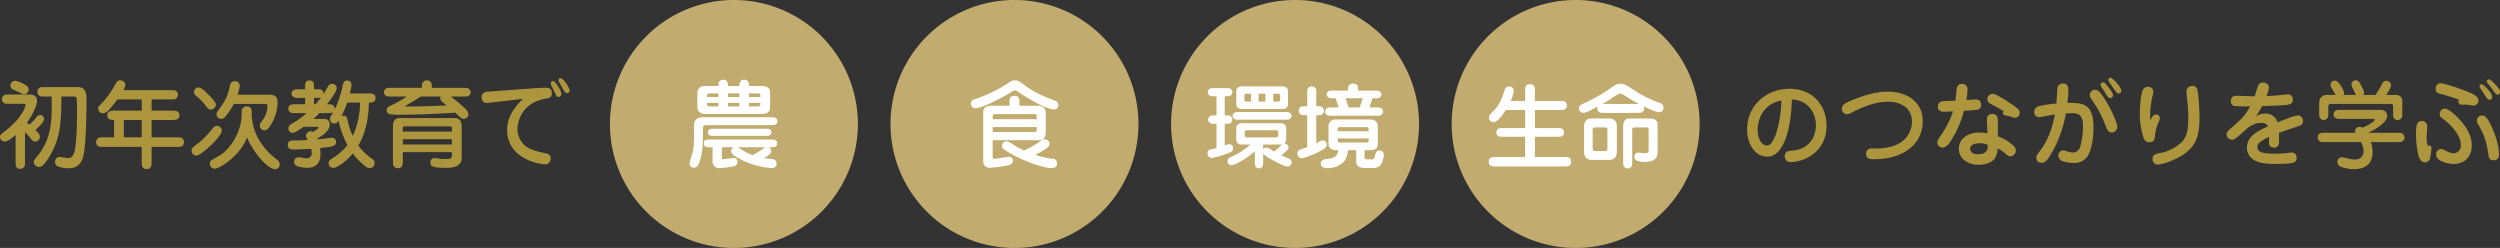
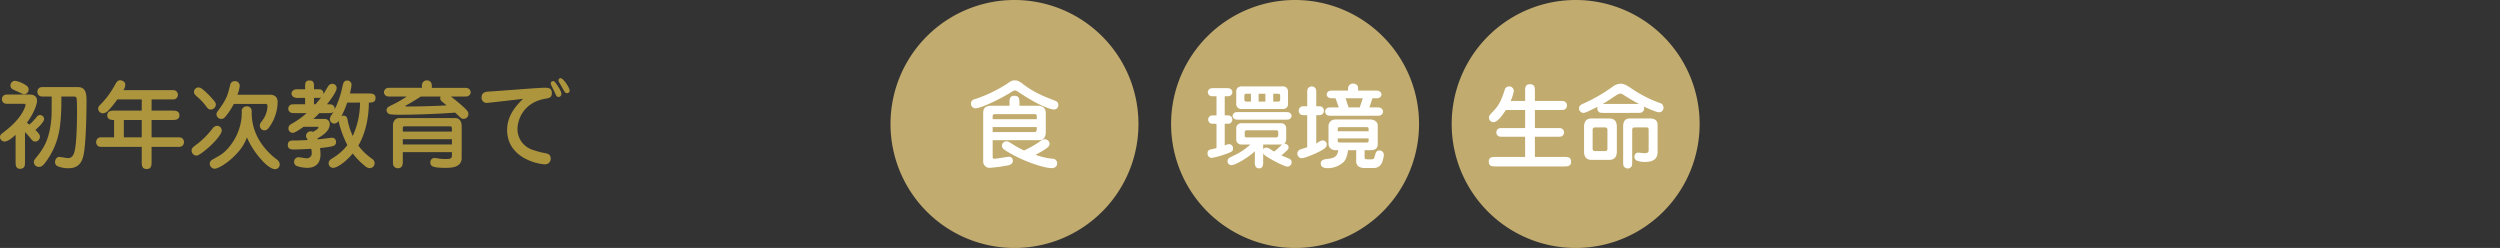
<svg xmlns="http://www.w3.org/2000/svg" width="1149.392" height="114" viewBox="0 0 1149.392 114">
  <rect x="0" y="0" width="1149.392" height="114" fill="#333333" stroke="none" />
  <g id="グループ_8" data-name="グループ 8" transform="translate(-132.584 -602)">
    <path id="パス_25" data-name="パス 25" d="M5.984-30.536c-1.8,0-2.288,0-2.9.616a2.124,2.124,0,0,0-.616,1.54,2.206,2.206,0,0,0,.968,1.8c.484.308,1.1.308,2.552.308h6.468c.484,0,.88,0,.88.572,0,0-.836,5.06-8.536,11.264-.484.4-2.6,2.068-2.64,2.112A1.846,1.846,0,0,0,1.584-11a2.124,2.124,0,0,0,2.2,2.068c1.408,0,3.564-1.8,4.972-3.08V.088c0,1.8,0,3.52,2.112,3.52A2.22,2.22,0,0,0,12.5,2.992c.572-.616.572-1.188.572-2.9V-13.244a32.5,32.5,0,0,1,2.376,2.6c.924,1.188,1.364,1.716,2.376,1.716a2.19,2.19,0,0,0,2.112-2.2c0-.88-.484-1.54-2.068-3.124,1.5-1.364,4-3.7,4-5.1a1.916,1.916,0,0,0-1.892-1.76,1.927,1.927,0,0,0-1.5.836,25.179,25.179,0,0,1-3.388,3.564c-.44-.352-.66-.528-1.144-.88,3.212-4.268,4.664-8.4,4.664-10.12,0-2.156-1.672-2.816-3.388-2.816Zm19.36.924c0,7.348,0,8.14-.132,9.988C24.42-9.548,21.164-5.28,18.7-2.156c-1.452,1.8-1.54,1.892-1.54,2.6a2.284,2.284,0,0,0,2.288,2.288c1.012,0,1.716-.352,2.992-2.024a33.938,33.938,0,0,0,6.116-13.288c1.1-4.664,1.32-12.188,1.232-17.028h5.764c.264,0,.924,0,1.188.528C37-28.6,37-23.716,37-22.748c0,4.4-.132,15.18-1.276,18.832-.748,2.42-2.068,2.6-2.9,2.6-.572,0-3.344-.528-3.96-.528-1.408,0-1.98,1.452-1.98,2.42a2.044,2.044,0,0,0,1.1,1.8,12.53,12.53,0,0,0,5.192.968c5.588,0,6.468-4.444,6.864-6.336,1.232-6.116,1.32-22.088,1.32-24.024,0-3.52,0-6.952-4.092-6.952H22.308c-1.452,0-2.068,0-2.552.308a2.14,2.14,0,0,0-.968,1.848,2.121,2.121,0,0,0,.616,1.584c.616.616,1.1.616,2.9.616Zm-10.6-3.256A2.19,2.19,0,0,0,13.508-34.8a13.2,13.2,0,0,0-5.016-2.068A2.191,2.191,0,0,0,6.38-34.8a2.038,2.038,0,0,0,1.188,1.936c.264.132,1.672.792,2.024.924,2.376,1.1,2.6,1.276,3.08,1.276A2.184,2.184,0,0,0,14.74-32.868ZM71.28-18.832h9.24c1.54,0,3.564,0,3.564-2.156s-2.024-2.156-3.564-2.156H71.28v-5.148h8.58c1.452,0,2.068,0,2.552-.308a2.262,2.262,0,0,0,.968-1.848,2.123,2.123,0,0,0-.616-1.5c-.616-.616-1.1-.616-2.9-.616H58.3a4.205,4.205,0,0,0,.88-2.464c0-1.628-1.76-2.068-2.332-2.068-1.188,0-1.628.792-2.376,2.068a39.6,39.6,0,0,1-6.116,8.492c-1.5,1.54-1.628,1.716-1.628,2.508a2.162,2.162,0,0,0,2.112,2.112,3.932,3.932,0,0,0,2.816-1.54,48.779,48.779,0,0,0,3.872-4.84h11.22v5.148H54.472c-1.5,0-3.564,0-3.564,2.156s2.112,2.156,3.124,2.156v7.964H49.324c-1.452,0-2.068,0-2.552.308A2.2,2.2,0,0,0,45.8-8.668a1.967,1.967,0,0,0,.616,1.584c.616.616,1.056.616,2.9.616H66.748V.176c0,1.76,0,3.52,2.288,3.52,2.244,0,2.244-1.76,2.244-3.52V-6.468H82.632c1.452,0,2.068,0,2.552-.308a2.1,2.1,0,0,0,.968-1.892,2.081,2.081,0,0,0-.616-1.584c-.616-.616-1.056-.616-2.9-.616H71.28Zm-4.532,7.964H58.52v-7.964h8.228Zm44-19.58a15.246,15.246,0,0,0,1.056-4.136,2.131,2.131,0,0,0-2.288-2.112,2.113,2.113,0,0,0-2.112,1.76c-1.232,5.192-1.8,6.732-5.72,12.056a2.1,2.1,0,0,0-.572,1.408,2.219,2.219,0,0,0,2.156,2.156,2.389,2.389,0,0,0,1.672-.748,29.5,29.5,0,0,0,4.136-6.16H123.64c.836,0,.924.528.924,1.1a11.633,11.633,0,0,1-2.552,6.776c-.792,1.056-.968,1.32-.968,2.156a2.106,2.106,0,0,0,2.112,2.112c.924,0,1.628-.484,2.64-2.068a20.308,20.308,0,0,0,3.432-11.044c0-1.32-.572-3.256-3.564-3.256Zm-9.944,4.8a2.152,2.152,0,0,0-.4-1.5A34.041,34.041,0,0,0,97.2-30.712c-2.728-2.728-3.608-3.08-4.356-3.08a2.051,2.051,0,0,0-2.068,2.024c0,.7.132,1.144,1.8,2.552a24.181,24.181,0,0,1,3.872,4.224c.528.7,1.012,1.364,2.068,1.364A2.392,2.392,0,0,0,100.8-25.652Zm.66,9.5a2.507,2.507,0,0,0-1.936.968,42.835,42.835,0,0,1-6.644,6.908C90.2-6.292,89.672-5.9,89.672-4.752A2.3,2.3,0,0,0,91.96-2.464c1.232,0,4.8-3.08,6.16-4.312,1.628-1.5,5.412-5.368,5.412-7.172A2.153,2.153,0,0,0,101.464-16.148Zm13.64,5.324c2.992,7,9.636,14.608,12.936,14.608A2.188,2.188,0,0,0,130.2,1.628a2.963,2.963,0,0,0-1.188-2.2,31.084,31.084,0,0,1-7.436-7.7A24.7,24.7,0,0,1,117.3-22.748a2.313,2.313,0,0,0-.44-1.54,2.305,2.305,0,0,0-1.848-.836,2.358,2.358,0,0,0-2.156,1.364c-.132.308-.132.44-.132,1.716,0,.572-.044,1.54-.088,2.156a25.159,25.159,0,0,1-7.216,15.136c-1.584,1.54-2.156,1.892-6.248,4.18a2.112,2.112,0,0,0-1.144,1.716,2.323,2.323,0,0,0,2.244,2.42c1.188,0,4.488-1.584,8.228-5.016C113.212-5.808,114.4-8.976,115.1-10.824Zm47.344-20.2a23.06,23.06,0,0,0,.748-3.96,1.9,1.9,0,0,0-2.068-1.98c-1.452,0-1.76,1.276-2.068,2.552a42.442,42.442,0,0,1-3.652,10.824,1.782,1.782,0,0,0-.264-1.54c-.616-.924-1.276-.924-3.256-.924,1.408-1.716,4.488-5.72,4.488-7.568a1.992,1.992,0,0,0-2.068-1.848,2.254,2.254,0,0,0-1.936,1.276c-.352.528-1.8,3.036-2.112,3.52a2.053,2.053,0,0,0-.22-1.364c-.528-.924-1.232-.924-2.376-.924h-1.716V-33.7c0-1.98,0-3.3-2.068-3.3-2.024,0-2.024,1.32-2.024,3.344v.7h-2.728c-1.584,0-2.156,0-2.86.616a1.757,1.757,0,0,0-.66,1.364,1.933,1.933,0,0,0,1.012,1.628,4.7,4.7,0,0,0,2.508.352h2.728v2.948h-4.268c-1.848,0-2.288,0-2.9.616a1.957,1.957,0,0,0-.572,1.408,2.009,2.009,0,0,0,.924,1.672c.484.352,1.1.352,2.552.352h4.972a37.891,37.891,0,0,1-6.688,4.8c-.88.484-1.672.968-1.672,2.2a1.971,1.971,0,0,0,1.892,2.068c.792,0,1.716-.44,5.148-2.816a2.913,2.913,0,0,0,.66.044h5.192c.616,0,.88,0,.88.308,0,.66-1.892,1.716-2.508,2.024a1.946,1.946,0,0,0-.968-.264,2.225,2.225,0,0,0-2.244,2.068c0,.528.22.88.792,1.936-1.452.088-4.048.22-6.072.22-1.32-.044-3.08-.044-3.08,2.068,0,2.068,1.848,2.068,2.86,2.068,2.244,0,5.632-.176,7.92-.308a8.529,8.529,0,0,1,.22,1.892,2.232,2.232,0,0,1-2.464,2.464c-.572,0-3.036-.484-3.52-.484A2.07,2.07,0,0,0,136.8.484a2.006,2.006,0,0,0,1.54,1.936,15.134,15.134,0,0,0,4.4.748c5.764,0,6.2-4.356,6.2-6.2a23.811,23.811,0,0,0-.22-2.9c1.54-.176,5.192-.528,6.292-1.056a1.654,1.654,0,0,0,1.056-1.672,1.831,1.831,0,0,0-1.98-2.024c-.088,0-1.8.22-2.728.352-1.232.132-2.464.308-3.7.4a3.489,3.489,0,0,0-.176-.4c2.728-1.5,5.676-3.564,5.676-6.468a2.3,2.3,0,0,0-2.6-2.508h-4.884c1.144-1.056,1.8-1.716,2.728-2.684h3.564c1.848,0,2.332,0,2.992-.7-.176.264-.44.748-1.012,1.628a3.237,3.237,0,0,0-.7,1.848,2.063,2.063,0,0,0,2.024,2.024A2.454,2.454,0,0,0,157.3-18.48c.264,2.464,2.332,8.14,4,11.176A23.933,23.933,0,0,1,154.836-1.5c-1.32.792-2.156,1.32-2.156,2.6a2.065,2.065,0,0,0,2.068,2.068c1.672,0,5.5-2.42,9.02-6.6a33.443,33.443,0,0,0,5.588,5.72A3.417,3.417,0,0,0,171.6,3.3a2.22,2.22,0,0,0,2.2-2.288c0-1.188-.7-1.716-1.672-2.376a26.342,26.342,0,0,1-5.808-5.72c3.344-5.544,4.84-13.068,4.84-19.756,1.232,0,3.08,0,3.08-2.112,0-2.068-1.848-2.068-3.256-2.068Zm4.664,4.18a37.189,37.189,0,0,1-3.344,15.356,32.439,32.439,0,0,1-2.2-6.424c-.352-1.936-.528-2.9-2.112-2.9a2.208,2.208,0,0,0-.88.176,39.774,39.774,0,0,0,2.64-6.2ZM147.664-29a3.156,3.156,0,0,0,1.54-.176c-.924,1.188-1.628,2.068-2.6,3.124h-.66V-29ZM209.352-4.048v1.54c0,1.628-1.188,1.628-3.3,1.628a20.242,20.242,0,0,1-2.464-.176,13.426,13.426,0,0,0-1.98-.264A1.855,1.855,0,0,0,199.452.66c0,1.716.924,2.508,6.952,2.508,1.848,0,4.092-.088,5.588-1.056a3.836,3.836,0,0,0,1.848-3.3v-14.96c0-1.5-.7-3.564-2.9-3.564H185.548a2.986,2.986,0,0,0-2.508.924,3.831,3.831,0,0,0-.792,2.112v16.5c0,1.76,0,2.288.66,2.86a1.965,1.965,0,0,0,1.584.66c2.288,0,2.288-2.024,2.288-3.344V-4.048ZM186.78-7.568v-2.42h22.572v2.42Zm0-5.94v-1.408c0-.836.176-1.012,1.056-1.012h20.328c.748,0,1.188,0,1.188,1.1v1.32Zm27.676-16.1c1.848,0,2.288,0,2.9-.616a1.815,1.815,0,0,0,.616-1.364,2.026,2.026,0,0,0-.968-1.672c-.484-.352-1.1-.352-2.552-.352H200.112v-.88c0-1.012-.352-2.552-2.244-2.552A2.241,2.241,0,0,0,195.58-34.5v.88H181.632c-1.848,0-2.288,0-2.9.616a1.993,1.993,0,0,0-.616,1.408,2,2,0,0,0,.968,1.672c.484.308,1.1.308,2.508.308h7a55.462,55.462,0,0,1-7.216,4.092c-.968.484-2.068,1.012-2.068,2.112a1.98,1.98,0,0,0,1.892,1.98,39.822,39.822,0,0,0,5.456.176c7.3,0,19.36-.572,24.2-.968.4.352,2.024,1.936,2.376,2.244a1.931,1.931,0,0,0,1.452.616,2.177,2.177,0,0,0,2.244-2.156c0-1.012-.484-1.76-3.08-4.048-2.068-1.8-4.18-3.476-4.972-4.048Zm-10.3,0a1.7,1.7,0,0,0-.176.748c0,.968.308,1.188,2.948,3.3-6.2.352-12.364.528-18.568.528-.22,0-.352-.088-.352-.264,0-.132.044-.132.484-.352,2.86-1.584,5.412-3.212,6.556-3.96Zm37.884,1.056c-2.552,2.552-7.3,7.3-7.3,14.212C234.74-1.1,249.348,1.54,252.164,1.54a2.524,2.524,0,0,0,2.6-2.684c0-1.892-1.452-2.2-2.244-2.376a37.127,37.127,0,0,1-5.852-1.54,10,10,0,0,1-7.172-9.5c0-4.488,2.816-12.32,12.716-14.036,1.936-.352,3.08-.528,3.08-2.6,0-2.464-1.8-2.464-3.256-2.464-3.08,0-21.076,1.5-25.08,1.716-1.8.088-3.96.22-3.96,2.772a2.372,2.372,0,0,0,2.376,2.508C225.808-26.664,240.108-28.336,242.044-28.556Zm17.248-9.5a.922.922,0,0,0-.924.924,2.1,2.1,0,0,0,.44,1.188c.572,1.012,1.5,2.64,2.068,3.652.4.66.66,1.1,1.408,1.1a1.114,1.114,0,0,0,1.188-1.188C263.472-33.616,260.612-38.06,259.292-38.06ZM255.86-36.7A1.012,1.012,0,0,0,254.8-35.64a3.12,3.12,0,0,0,.4,1.188c.22.44,1.276,2.6,1.5,3.08.748,1.628.88,1.936,1.672,1.936a1.318,1.318,0,0,0,1.32-1.32c0-.7-.308-1.54-1.364-3.212C256.652-36.608,256.388-36.7,255.86-36.7Z" transform="translate(131 676)" fill="#ad953e" />
-     <path id="パス_26" data-name="パス 26" d="M24.42-28.248c7.216.176,11.044,6.072,11.044,11.836,0,4.708-2.552,11.22-11.44,11.7-.836.044-2.9.132-2.9,2.6a2.494,2.494,0,0,0,2.772,2.6c6.732,0,16.456-5.1,16.456-16.588,0-9.592-6.512-17.072-16.9-17.072-10.912,0-19.624,7.744-19.624,18.7,0,6.952,3.872,12.5,9.328,12.5C20.2-1.98,23.98-13.464,24.42-28.248Zm-4.8.484a56.15,56.15,0,0,1-2.464,15.18A15.8,15.8,0,0,1,15-8.228a2.575,2.575,0,0,1-2.068,1.1c-2.42,0-4.268-3.08-4.268-7.26C8.668-19.932,12.012-26.576,19.624-27.764Zm49.148-4.092c-2.112,0-8.184,0-18.744,4.84-.88.4-2.64,1.232-2.64,3.08a2.315,2.315,0,0,0,2.288,2.42,5.2,5.2,0,0,0,2.42-.792c6.468-3.388,11.836-4.928,16.412-4.928,6.908,0,11.132,3.564,11.132,9.152a11.639,11.639,0,0,1-4.708,9.24C71.72-6.468,67.276-5.852,63.976-5.72c-.4,0-2.288-.044-2.728-.044a2.449,2.449,0,0,0-2.728,2.6c0,2.376,2.464,2.376,3.564,2.376,13.6,0,22.484-6.864,22.484-17.556C84.568-28.248,75.768-31.856,68.772-31.856Zm45.584,19.184a16.928,16.928,0,0,0-3.7-.4c-5.808,0-9.5,3.212-9.5,7.48,0,3.96,3.564,7.348,9.064,7.348,3.08,0,5.9-.968,7.3-2.684a7.562,7.562,0,0,0,1.408-4.884,14.408,14.408,0,0,1,3.608,2.42c1.012.88,1.452,1.276,2.288,1.276A2.7,2.7,0,0,0,127.38-4.8c0-.792-.308-1.452-1.408-2.464a20.513,20.513,0,0,0-6.864-4.048v-6.776c0-1.276,0-3.52-2.508-3.52-2.684,0-2.6,2.288-2.508,3.652Zm.088,5.236c.088,1.364.22,4.356-4.444,4.356-2.464,0-3.608-1.056-3.608-2.508,0-2.244,2.772-2.552,4.4-2.552A9.193,9.193,0,0,1,114.444-7.436ZM99.616-27.72c-.7.044-5.1.22-5.412.22-1.8.088-2.684,1.012-2.684,2.508,0,2.376,2.2,2.376,2.86,2.376.4,0,2.376-.088,4.092-.22a27.524,27.524,0,0,1-1.8,4.576,46.059,46.059,0,0,1-3.7,6.424C91.608-9.9,91.3-9.46,91.3-8.4A2.357,2.357,0,0,0,93.676-6.16c1.672,0,2.728-1.364,3.784-2.992A48.669,48.669,0,0,0,103.532-23.1a57.825,57.825,0,0,0,6.028-.44,2.1,2.1,0,0,0,1.848-2.332c0-1.672-.968-2.42-2.6-2.42-.572,0-3.52.264-4.18.308a34.523,34.523,0,0,0,.528-4.664,2.435,2.435,0,0,0-2.6-2.772c-1.452,0-2.244.968-2.376,2.464C100.1-32.3,99.66-28.116,99.616-27.72Zm22.176,4.884a1.036,1.036,0,0,0-.352.792.972.972,0,0,0,.88,1.012c.572.132,2.068.484,2.464.616,1.8.572,1.848.572,2.332.572a2.284,2.284,0,0,0,2.068-2.288,2.847,2.847,0,0,0-1.056-2.024,74.02,74.02,0,0,0-6.556-4.444c-3.652-2.156-4-2.244-4.884-2.244a2.343,2.343,0,0,0-2.376,2.42c0,1.452,1.012,1.936,2.42,2.684A52,52,0,0,1,121.792-22.836Zm29.3-3.872a55.415,55.415,0,0,0,.44-5.764c0-.792,0-3.124-2.464-3.124a2.454,2.454,0,0,0-2.6,2.42c-.088.924-.352,5.676-.44,6.776a57.508,57.508,0,0,0-7.832,1.144c-1.848.528-2.376,1.584-2.376,2.6a2.3,2.3,0,0,0,2.376,2.508c.4,0,2.948-.484,3.564-.616,1.452-.308,2.552-.44,3.564-.616-1.1,6.16-3.212,12.144-7.084,17.072-.88,1.144-1.452,1.892-1.452,2.9a2.221,2.221,0,0,0,2.42,2.244c1.716,0,2.684-1.188,4.8-4.84a54.756,54.756,0,0,0,6.38-17.864c1.452-.088,2.42-.088,2.6-.088,2.6,0,5.28.264,5.28,5.852,0,4.136-.836,8.8-1.672,10.472a3.332,3.332,0,0,1-3.036,1.76,8.477,8.477,0,0,1-2.376-.44,6.067,6.067,0,0,0-2.024-.572,2.371,2.371,0,0,0-2.244,2.376A2.972,2.972,0,0,0,149.292.22a14.921,14.921,0,0,0,4.708.7,7.087,7.087,0,0,0,7.084-4.532c1.012-2.112,1.98-6.556,1.98-11.748C163.064-26.708,157.872-26.708,151.1-26.708Zm16.324-9.416a1.107,1.107,0,0,0-1.056,1.1.724.724,0,0,0,.088.4c.176.484,1.628,2.552,1.892,3.08,1.364,2.332,1.76,2.64,2.464,2.64a1.217,1.217,0,0,0,1.232-1.364,2.3,2.3,0,0,0-.176-.924,26.712,26.712,0,0,0-2.684-3.652C168.476-35.772,168.168-36.124,167.42-36.124Zm3.564-2.112a1.007,1.007,0,0,0-1.1.924c0,.528.22.792,2.024,3.388,1.892,2.728,2.024,2.9,2.772,2.9a1.124,1.124,0,0,0,1.188-1.188C175.868-34.1,171.732-38.236,170.984-38.236Zm3.036,22.528c0-1.76-2.6-7.92-6.116-13.288-2.024-3.08-2.86-3.7-4.048-3.7a2.289,2.289,0,0,0-2.42,2.332c0,.968.308,1.408,1.364,2.9a51.3,51.3,0,0,1,5.632,10.736c1.012,2.508,1.408,3.608,3.08,3.608A2.527,2.527,0,0,0,174.02-15.708Zm34.1-18.744a2.448,2.448,0,0,0-2.288,2.464,27.608,27.608,0,0,0,.264,3.168,75.3,75.3,0,0,1,.572,9.02c0,4.84-.352,8.492-3.168,11.264a19.658,19.658,0,0,1-9.768,4.884c-2.112.484-3.476.748-3.476,2.6a2.471,2.471,0,0,0,2.464,2.728A22.326,22.326,0,0,0,199.5-.352c10.692-4.576,12.32-10.428,12.32-19.976,0-2.948-.484-11.264-1.056-12.76A2.29,2.29,0,0,0,208.12-34.452ZM189.288-18.524a23.8,23.8,0,0,1-.132-2.6,37.3,37.3,0,0,1,1.1-8.844,7.616,7.616,0,0,0,.352-1.892,2.323,2.323,0,0,0-2.464-2.244,2.48,2.48,0,0,0-2.376,1.54C184.932-30.888,184.4-26,184.4-22.22a34.856,34.856,0,0,0,1.716,11.66,2.758,2.758,0,0,0,2.64,1.98c2.2,0,2.42-1.5,2.552-2.64A20.348,20.348,0,0,1,193.072-18a3.744,3.744,0,0,0,.484-1.584,1.628,1.628,0,0,0-1.672-1.8,2.052,2.052,0,0,0-1.584.792A10.59,10.59,0,0,0,189.288-18.524Zm45.848-6.6c-2.42,4.444-4.18,5.984-8.668,9.9-2.156,1.848-2.2,2.42-2.2,2.992a2.537,2.537,0,0,0,2.552,2.464c1.1,0,1.76-.572,6.116-4.488,2.464-2.244,4.84-3.256,7.26-3.256a3.436,3.436,0,0,1,3.168,1.54c-4.8,2.244-9.724,4.62-9.724,9.856a6.354,6.354,0,0,0,2.684,5.324c2.376,1.76,6.116,2.156,10.384,2.156.968,0,6.424,0,8.14-.572a2.026,2.026,0,0,0,1.628-2.2,2.193,2.193,0,0,0-2.2-2.464c-.44,0-1.276.132-1.716.176a51.135,51.135,0,0,1-6.2.352c-4.488,0-7.92-.4-7.92-3.08,0-1.98,2.464-3.256,5.412-4.62,0,.352-.088,1.98-.088,2.332a2.212,2.212,0,0,0,2.332,2.6,2.093,2.093,0,0,0,2.244-1.98c.088-1.1.044-4.18,0-4.8,2.64-1.012,6.908-2.376,9.548-3.344a1.909,1.909,0,0,0,1.5-2.068,2.359,2.359,0,0,0-2.42-2.6c-1.188,0-3.96,1.1-9.284,3.124a5.621,5.621,0,0,0-5.368-4,9.248,9.248,0,0,0-4.532,1.144,32.8,32.8,0,0,0,2.816-4.576c1.452-.044,8.492-.352,9.416-.4,3.344-.22,4.708-.528,4.708-2.64a2.2,2.2,0,0,0-2.2-2.376c-.176,0-2.86.264-3.256.308-2.068.22-4.268.4-6.644.484a13.46,13.46,0,0,0,1.1-3.916c0-1.76-1.76-2.288-2.816-2.288a2.062,2.062,0,0,0-1.98,1.1c-.4.7-1.452,4.4-1.716,5.192h-1.98c-.88-.044-5.148-.22-6.116-.22-1.012,0-2.86,0-2.86,2.508a2.073,2.073,0,0,0,1.584,2.2A65.559,65.559,0,0,0,235.136-25.124Zm56.276,5.764c.66,0,1.012,0,1.012.44,0,.528-3.08,2.64-5.676,3.608a2.325,2.325,0,0,0-1.276-.352,2.054,2.054,0,0,0-2.156,1.716,2.482,2.482,0,0,0,.308,1.012H269.676c-1.452,0-2.068,0-2.508.308a2.12,2.12,0,0,0-1.012,1.8,2.022,2.022,0,0,0,.616,1.5c.616.66,1.1.66,2.9.66h16.368a9.517,9.517,0,0,1,1.232,4.312,3.712,3.712,0,0,1-3.916,3.7,20.531,20.531,0,0,1-4.092-.66,10.038,10.038,0,0,0-1.848-.4,2.154,2.154,0,0,0-2.2,2.244,2.463,2.463,0,0,0,1.54,2.112,17.762,17.762,0,0,0,6.2,1.144c3.124,0,8.448-1.144,8.448-7.788a13.668,13.668,0,0,0-.836-4.664h11.968c1.452,0,2.068,0,2.552-.352a2.1,2.1,0,0,0,.968-1.8,2.1,2.1,0,0,0-.616-1.5c-.616-.616-1.056-.616-2.9-.616H289.3c1.98-.88,8.8-4.356,8.8-7.788,0-2.772-2.64-2.772-3.388-2.772H276.98c-1.452,0-2.068,0-2.552.308a2.221,2.221,0,0,0-.968,1.76,2.017,2.017,0,0,0,.616,1.452c.616.616,1.056.616,2.9.616Zm-13.332-11a1.745,1.745,0,0,0,.22-.836c0-.88-1.144-2.816-1.672-3.652-.528-.792-1.364-2.112-2.816-2.112a2.007,2.007,0,0,0-1.76,2.024,2.441,2.441,0,0,0,.484,1.364c.264.44,1.584,2.684,1.892,3.212h-4a3.37,3.37,0,0,0-3.564,3.168v4.84c0,1.452,0,2.068.308,2.552a2.2,2.2,0,0,0,1.8.968,2.07,2.07,0,0,0,1.452-.616c.616-.616.616-1.1.616-2.9v-2.464c0-1.364.44-1.408,1.232-1.408h27.28c1.1,0,1.276.264,1.276,1.5v2.376c0,1.452,0,2.068.308,2.552a2.24,2.24,0,0,0,1.8.968,1.954,1.954,0,0,0,1.5-.616c.616-.616.616-1.056.616-2.9v-5.324A2.736,2.736,0,0,0,302.1-30.36h-4.4c1.232-2.024,2.2-3.564,2.2-4.488a2.22,2.22,0,0,0-2.244-2.024,2.125,2.125,0,0,0-1.892,1.452,49.669,49.669,0,0,1-2.992,5.06h-5.632a2.051,2.051,0,0,0,.308-1.1c0-.7-.132-.924-1.056-2.728-.924-1.892-1.452-2.9-2.728-2.9a2.055,2.055,0,0,0-2.024,1.848,8.475,8.475,0,0,0,.88,2.376c.176.352,1.056,2.112,1.232,2.508Zm63.4-4.884c-.308,0-.924.176-.924.792a1.224,1.224,0,0,0,.132.572c.132.308,2.2,3.432,2.6,4.048.968,1.5,1.364,1.716,1.936,1.716a1.183,1.183,0,0,0,1.144-1.32,4.808,4.808,0,0,0-1.408-2.772C344.168-33.176,342.452-35.244,341.484-35.244Zm-10.34,7.084c-.264.352-.308.44-.308.748a1.5,1.5,0,0,0,1.276,1.54c.264.044,1.716-.044,2.024-.044.572,0,3.476.484,3.7.484a2.317,2.317,0,0,0,2.244-2.288c0-1.012-.176-2.156-4.84-4.048-4.048-1.672-11.044-3.96-12.628-3.96-1.76,0-2.2,1.716-2.2,2.64a1.9,1.9,0,0,0,1.628,2.068C325.292-30.1,327.184-29.568,331.144-28.16ZM316.756-6.952a12.91,12.91,0,0,1-.484-4.356c0-.748.264-4.048.264-4.708a2.43,2.43,0,0,0-2.552-2.376c-2.42,0-2.6,2.684-2.6,5.588a40.643,40.643,0,0,0,1.188,10.6c.4,1.188,1.188,2.86,2.948,2.86a2.48,2.48,0,0,0,2.376-2.2c.044-.176.616-4.18.616-4.356A1.1,1.1,0,0,0,317.5-7.084,2.041,2.041,0,0,0,316.756-6.952ZM347.292-.308c.22,0,2.244-.044,2.244-2.816,0-1.54-.528-6.556-3.652-13.156-1.672-3.608-2.86-4.62-4.18-4.62a2.329,2.329,0,0,0-2.376,2.244,4.633,4.633,0,0,0,.924,2.376c3.256,5.984,3.564,8.1,4.444,13.728C344.916-.968,345.4-.308,347.292-.308ZM320.628-2.816c0,2.948,5.368,4.18,8.052,4.18,4.884,0,8.316-3.124,8.316-8.58,0-4.092-2.068-8.272-6.512-12.8-.4-.44-3.96-4.048-5.9-4.048a2.487,2.487,0,0,0-2.332,2.552c0,1.1.528,1.5,2.464,2.9.528.4,7.26,5.72,7.26,11.352a3.44,3.44,0,0,1-3.432,3.74,7.465,7.465,0,0,1-3.212-1.012,5.962,5.962,0,0,0-2.464-.968A2.465,2.465,0,0,0,320.628-2.816Zm24.244-34.716a.927.927,0,0,0-.968.88c0,.352.132.7.7,1.364a31.322,31.322,0,0,1,2.42,3.124c.748,1.144,1.144,1.672,1.848,1.672a1.132,1.132,0,0,0,1.1-1.232c0-.616-.176-1.1-1.408-2.6C347.864-35.112,345.708-37.532,344.872-37.532Z" transform="translate(932 676)" fill="#ad953e" />
-     <path id="パス_24" data-name="パス 24" d="M57,0A57,57,0,1,1,0,57,57,57,0,0,1,57,0Z" transform="translate(413 602)" fill="#c1ab6e" />
-     <path id="パス_27" data-name="パス 27" d="M5.192-24.86C5.192-21.6,8.228-21.6,9.24-21.6H34.628c1.144,0,4.048,0,4.048-3.124V-31.5c0-2.948-2.992-2.948-4.048-2.948H28.952c0-.88,0-2.9-2.2-2.9s-2.2,2.024-2.2,2.9h-5.28c0-.88,0-2.9-2.2-2.9s-2.2,1.98-2.2,2.9h-6.6A3.038,3.038,0,0,0,5.192-31.5Zm14.08-4.532v-1.672h5.28v1.672Zm5.28,2.684v1.628h-5.28v-1.628Zm-9.68,0v1.628h-3.96c-1.276,0-1.276-.7-1.276-1.628ZM9.636-29.392c0-.968,0-1.672,1.276-1.672h3.96v1.672Zm19.316,0v-1.672h4c1.232,0,1.232.528,1.232,1.672Zm5.236,2.684c0,.88,0,1.628-1.232,1.628h-4v-1.628ZM21.824-6.292a2.011,2.011,0,0,0-1.1,1.76A2.856,2.856,0,0,0,22.132-2.42,36.663,36.663,0,0,0,31.5,1.848,37.34,37.34,0,0,0,39.6,3.3a2.082,2.082,0,0,0,.528-4.092c-.572-.176-3.564-.4-4.224-.484,2.6-1.584,3.256-2.288,3.256-3.3a1.969,1.969,0,0,0-1.188-1.716c2.728,0,3.916,0,3.916-1.8,0-1.76-1.276-1.76-3.432-1.76H11.616c-2.2,0-3.432,0-3.432,1.672A1.649,1.649,0,0,0,9.5-6.38a11.941,11.941,0,0,0,2.684.088V0a3.036,3.036,0,0,0,3.168,3.3,47.78,47.78,0,0,0,6.336-.792A2.08,2.08,0,0,0,23.628.44,1.64,1.64,0,0,0,22-1.364c-.528,0-4.18.572-4.884.572a.6.6,0,0,1-.66-.66v-4.84Zm14.564,0a18.059,18.059,0,0,0-1.5,1.012,30.272,30.272,0,0,1-4.312,2.6,25.519,25.519,0,0,1-5.368-2.728,12.483,12.483,0,0,0-1.452-.88ZM13.552-14.828c-2.42,0-3.432,0-3.432,1.716,0,1.584,1.144,1.584,3.432,1.584H35.728c2.112,0,3.52,0,3.52-1.628,0-1.672-1.32-1.672-3.52-1.672Zm24.992-1.628c1.672,0,3.432,0,3.432-1.8,0-1.848-1.76-1.848-3.432-1.848H7.656C4.4-20.108,3.74-18,3.7-16.9c-.044.7,0,4.224,0,4.972A33.7,33.7,0,0,1,2.9-3.388,36.87,36.87,0,0,0,1.628,1.056,1.911,1.911,0,0,0,3.652,3.08c1.276,0,2.2-.748,3.256-5.06.836-3.344.836-6.16.836-12.892,0-.616,0-1.584,1.628-1.584Z" transform="translate(448 676)" fill="#fff" />
+     <path id="パス_24" data-name="パス 24" d="M57,0Z" transform="translate(413 602)" fill="#c1ab6e" />
    <path id="パス_28" data-name="パス 28" d="M57,0A57,57,0,1,1,0,57,57,57,0,0,1,57,0Z" transform="translate(542 602)" fill="#c1ab6e" />
    <path id="パス_29" data-name="パス 29" d="M19.712-25.388H11.484c-3.036,0-3.872,1.144-3.872,3.476V0A2.93,2.93,0,0,0,10.6,3.168a77.812,77.812,0,0,0,8.052-1.056c.748-.132,2.6-.484,2.6-2.244a1.717,1.717,0,0,0-1.848-1.8c-.572,0-5.676.924-6.732.924a.628.628,0,0,1-.7-.616v-7.92H33.44c2.772,0,2.948-2.816,2.948-3.872v-8.536c0-2.772-1.98-3.432-3.652-3.432H24.288V-26.8c0-1.5,0-3.168-2.376-3.168-2.2,0-2.2,1.8-2.2,3.168Zm12.54,9.812v.88c0,.264,0,1.408-1.012,1.408H11.968v-2.288ZM11.968-19.184v-1.364c0-.66.22-.968,1.144-.968h18.3c.7,0,.836.308.836,1.276v1.056ZM26.4-4.84a38.9,38.9,0,0,1-5.368-2.948C19.184-8.888,18.964-9.02,18.3-9.02A2.057,2.057,0,0,0,16.236-7c0,1.056.66,1.672,3.168,3.124C26.708.484,35.992,3.3,38.94,3.3c1.188,0,2.684-.44,2.684-2.2A2.071,2.071,0,0,0,39.6-1.012a33.481,33.481,0,0,1-7.92-1.8c4.8-2.6,6.468-3.652,6.468-5.06A2.271,2.271,0,0,0,35.86-9.988a2.991,2.991,0,0,0-1.716.7A43.746,43.746,0,0,1,26.4-4.84ZM22.308-37.048c-1.1,0-1.584,0-3.476,1.408A65.084,65.084,0,0,1,4.884-28.776c-1.8.528-2.86.88-2.86,2.332A2.033,2.033,0,0,0,4-24.2c2.6,0,11.264-4.136,17.16-7.832a1.822,1.822,0,0,1,1.056-.352,2.335,2.335,0,0,1,1.364.528c11.22,7.568,15.884,8.184,16.456,8.184a1.949,1.949,0,0,0,2.112-2.068c0-1.364-.88-1.716-1.76-2.068-4-1.54-9.372-3.564-14.432-7.524C23.716-37.048,22.924-37.048,22.308-37.048Z" transform="translate(577 676)" fill="#fff" />
    <path id="パス_30" data-name="パス 30" d="M57,0A57,57,0,1,1,0,57,57,57,0,0,1,57,0Z" transform="translate(671 602)" fill="#c1ab6e" />
    <path id="パス_31" data-name="パス 31" d="M-24.486-34.272c-2.1,0-2.562,1.344-2.562,2.352v5.628A2.26,2.26,0,0,0-24.486-23.9H-5.8a2.239,2.239,0,0,0,2.562-2.394V-31.92A2.25,2.25,0,0,0-5.8-34.272Zm7.728,3.36h3.108V-27.3h-3.108ZM-20.286-27.3h-1.932c-1.092,0-1.092-.5-1.092-1.176v-1.26c0-.672,0-1.176,1.092-1.176h1.932Zm10.248-3.612h2.1c1.092,0,1.092.5,1.092,1.176v1.26c0,.672,0,1.176-1.092,1.176h-2.1Zm-4.62,27.3c.21.5.42.966,3.024,2.478C-9.828-.084-4.914,2.6-3.444,2.6A1.91,1.91,0,0,0-1.6.546c0-.462-.042-1.092-1.218-1.638-.5-.21-2.94-1.218-3.486-1.47A31.387,31.387,0,0,0-3.864-4.7a2.009,2.009,0,0,0,.882-1.6C-2.982-7.518-4.41-8.022-5-7.98A2.529,2.529,0,0,0-4.074-10v-4.872a2.287,2.287,0,0,0-2.394-2.478H-24.612a2.317,2.317,0,0,0-2.436,2.478V-10A2.291,2.291,0,0,0-24.612-7.56h4.074A29.4,29.4,0,0,1-27.93-2.6c-2.352,1.092-3.108,1.428-3.108,2.73a1.749,1.749,0,0,0,1.722,1.806c2.058,0,8.358-3.948,10.836-6.384V.084a4.59,4.59,0,0,0,.336,2.478,1.784,1.784,0,0,0,1.554.84c1.932,0,1.932-1.722,1.932-3.318Zm0-3.948h8.19A2.583,2.583,0,0,0-5.88-7.6c-.294.21-1.47,1.344-1.68,1.554a21.594,21.594,0,0,1-2.1,1.722c-.294-.168-1.512-.966-1.764-1.134a3.523,3.523,0,0,0-1.848-.672,1.523,1.523,0,0,0-1.386.8Zm5.88-6.552c.882,0,1.05.378,1.05,1.05v1.008c0,.672-.084,1.218-1.134,1.218H-21.63c-1.3,0-1.512-.084-1.512-.924v-1.092c0-.924.126-1.26,1.134-1.26ZM-32.34-29.736c1.638,0,2.142,0,2.6-.294a1.99,1.99,0,0,0,.924-1.554,1.8,1.8,0,0,0-.546-1.3c-.63-.588-1.05-.588-2.772-.588h-4.662c-1.386,0-1.932,0-2.394.294a1.823,1.823,0,0,0-.924,1.554,1.8,1.8,0,0,0,.546,1.3c.63.588,1.008.588,2.772.588h.672v8.778c-2.226,0-2.478,0-2.9.294a1.927,1.927,0,0,0-.924,1.638,1.883,1.883,0,0,0,.924,1.638c.462.294.672.294,2.9.294V-5.922c-.378.126-2.394.546-2.814.672a1.575,1.575,0,0,0-1.3,1.764,1.963,1.963,0,0,0,1.89,2.1A37.176,37.176,0,0,0-32.3-3.024c3.528-1.176,3.78-1.6,3.78-2.646a1.872,1.872,0,0,0-1.764-2.058,5.445,5.445,0,0,0-2.058.63v-10c1.638,0,2.142,0,2.6-.294a2.025,2.025,0,0,0,.924-1.638,1.891,1.891,0,0,0-.546-1.344c-.63-.588-.84-.588-2.982-.588Zm6.93,7.266c-1.386,0-1.974,0-2.436.294a1.964,1.964,0,0,0-.882,1.428,1.568,1.568,0,0,0,.546,1.176c.63.588.966.588,2.772.588h20.5c1.386,0,1.974,0,2.436-.294A1.878,1.878,0,0,0-1.6-20.706a1.568,1.568,0,0,0-.546-1.176c-.63-.588-.966-.588-2.772-.588ZM19.908-4.956c-.462,1.974-.84,3.528-4.494,3.948C13.356-.756,11.8-.546,11.8,1.176c0,1.806,1.848,2.142,3.192,2.142A10.8,10.8,0,0,0,22.26.546c1.428-1.428,1.764-3.528,2.1-5.5H28.1V.294a2.917,2.917,0,0,0,1.26,2.352,5.4,5.4,0,0,0,2.6.588H36.54A3.978,3.978,0,0,0,39.9.882a12.124,12.124,0,0,0,.924-3.738,2.029,2.029,0,0,0-2.1-1.974C37.3-4.83,37-3.486,36.792-2.73c-.378,1.638-.756,1.974-1.512,1.974H33.222c-1.176,0-1.26-.336-1.26-1.176V-4.956h2.646c.924,0,3.4,0,3.4-2.772v-8.484c0-2.226-2.226-2.856-3.36-2.856H19.614c-1.26,0-2.226-.042-3.108.672a3.11,3.11,0,0,0-1.134,2.52v8.064a2.915,2.915,0,0,0,.84,2.016,3.85,3.85,0,0,0,2.94.84Zm-.294-8.694V-14.7c0-.756.42-.84,1.092-.84H32.8c.714,0,1.008.126,1.008.924v.966Zm14.2,3.276v.756c0,.966-.042,1.134-1.176,1.134H20.748c-1.05,0-1.134-.168-1.134-1.134v-.756ZM17.85-32.34c-1.806,0-2.142,0-2.772.588a1.642,1.642,0,0,0-.546,1.176,1.8,1.8,0,0,0,.882,1.428c.462.336,1.05.336,2.436.336h.756l1.512,4.2H17.136c-1.722,0-2.142,0-2.772.588a1.868,1.868,0,0,0-.546,1.344,1.907,1.907,0,0,0,.924,1.6c.42.294,1.05.294,2.394.294h19.95c1.764,0,2.184,0,2.772-.588a1.733,1.733,0,0,0,.588-1.3,1.934,1.934,0,0,0-.924-1.6c-.462-.336-1.05-.336-2.436-.336h-2.9l1.386-4.2h.882c1.764,0,2.142,0,2.73-.588a1.643,1.643,0,0,0,.546-1.176A1.8,1.8,0,0,0,38.85-32c-.462-.336-1.008-.336-2.436-.336H28.98c0-1.3,0-1.848-.294-2.268a2.336,2.336,0,0,0-1.974-.966,2.413,2.413,0,0,0-2.016.966,4.066,4.066,0,0,0-.336,2.268Zm13.272,3.528-1.386,4.2H24.612l-1.386-4.2ZM9.744-21.042c1.6,0,2.142,0,2.562-.294a2.022,2.022,0,0,0,.966-1.764,2.1,2.1,0,0,0-.924-1.764c-.462-.294-1.008-.294-2.6-.294v-5.754c0-1.764-.042-2.142-.588-2.772a2.324,2.324,0,0,0-1.512-.588,2.1,2.1,0,0,0-1.722.924c-.336.462-.336,1.05-.336,2.436v5.754H5.04c-1.764,0-2.184,0-2.772.588A2.157,2.157,0,0,0,1.68-23.1,2.1,2.1,0,0,0,2.6-21.336c.462.294,1.05.294,2.436.294h.546V-6.3c-.546.21-3.066.924-3.528,1.176A2.08,2.08,0,0,0,1.05-3.36a2.084,2.084,0,0,0,1.974,2.1c1.3,0,5.964-1.848,8.9-3.444,2.436-1.344,2.646-2.1,2.646-2.814A1.837,1.837,0,0,0,12.726-9.45a4.037,4.037,0,0,0-1.974.8c-.5.336-.8.5-1.008.63Z" transform="translate(728 676)" fill="#fff" />
    <path id="パス_32" data-name="パス 32" d="M57,0A57,57,0,1,1,0,57,57,57,0,0,1,57,0Z" transform="translate(800 602)" fill="#c1ab6e" />
    <path id="パス_33" data-name="パス 33" d="M-29.9-27.594a16.163,16.163,0,0,0,1.47-4.62,2.141,2.141,0,0,0-2.142-2.058,2.1,2.1,0,0,0-2.1,1.848c-1.3,3.738-2.184,6.342-4.788,9.114-2.016,2.1-2.394,2.478-2.394,3.4a2.112,2.112,0,0,0,2.016,2.1c1.932,0,4.326-3.4,5.754-5.628h8.862v8.316H-33.1c-1.386,0-1.974,0-2.436.294a2,2,0,0,0-.924,1.68,2.019,2.019,0,0,0,.924,1.722c.462.294,1.05.294,2.436.294h9.87v9.282H-36.582c-1.722,0-3.36,0-3.36,2.184S-38.3,2.52-36.582,2.52H-5.46c1.722,0,3.36,0,3.36-2.184S-3.738-1.848-5.46-1.848H-18.732V-11.13h10.08c1.344,0,1.932,0,2.394-.294a2,2,0,0,0,.924-1.68,2.019,2.019,0,0,0-.924-1.722c-.462-.294-1.05-.294-2.394-.294h-10.08v-8.316H-7.35c1.386,0,1.974,0,2.436-.336a1.9,1.9,0,0,0,.924-1.722,1.873,1.873,0,0,0-.588-1.47c-.588-.588-1.008-.63-2.772-.63H-18.732V-31.92c0-1.848-.042-3.36-2.352-3.36-2.142,0-2.142,1.68-2.142,3.36v4.326Zm58.044,5.5c1.344,0,1.932,0,2.394-.336A1.966,1.966,0,0,0,31.5-24.15a1.518,1.518,0,0,0-.252-.924c2.142,1.05,6.006,2.688,7.014,2.688A2.074,2.074,0,0,0,40.4-24.528a2.205,2.205,0,0,0-1.722-2.142A56.066,56.066,0,0,1,26.46-32.8c-2.562-1.722-4.074-2.73-5.838-2.73a6.709,6.709,0,0,0-3.738,1.47A74.9,74.9,0,0,1,4.2-26.67c-1.806.8-2.646,1.176-2.646,2.562A2.073,2.073,0,0,0,3.57-22.092c.966,0,3.15-1.134,6.552-2.856a1.607,1.607,0,0,0-.168.8,2.074,2.074,0,0,0,.588,1.47c.588.588,1.008.588,2.772.588ZM12.39-26.208A49.849,49.849,0,0,0,16.8-28.98c1.176-.8,2.9-1.974,3.738-1.974a2.045,2.045,0,0,1,1.344.5c3.108,1.932,5,3.108,7.266,4.242ZM7.308-19.53c-2.646,0-3.444,1.722-3.444,3.822V-4.284c0,2.1.84,3.78,3.444,3.78h8.148c2.646,0,3.486-1.722,3.486-3.822V-15.708c0-2.142-.84-3.822-3.486-3.822Zm6.216,4.116c1.092,0,1.092.882,1.092,1.218v8.442c0,.336,0,1.218-1.092,1.218H8.9c-1.092,0-1.092-.882-1.092-1.218V-14.2c0-.336,0-1.218,1.092-1.218ZM21.84.084c0,1.6,0,2.184.63,2.772a2.1,2.1,0,0,0,1.47.588,1.9,1.9,0,0,0,1.47-.588C26,2.268,26,1.848,26,.084V-14.154c0-1.218.546-1.26,1.3-1.26h5.124c1.092,0,1.134.42,1.134,1.26V-5c0,.966-.336,1.428-2.058,1.428-.378,0-2.31-.252-2.772-.252-1.512,0-1.722,1.554-1.722,1.89a2,2,0,0,0,.924,1.68,9.808,9.808,0,0,0,3.864.714c3.57,0,5.88-1.176,5.88-4.578V-16.8c0-.546-.168-2.73-3.486-2.73h-9.2c-1.512,0-3.15.462-3.15,3.78Z" transform="translate(857 676)" fill="#fff" />
  </g>
</svg>